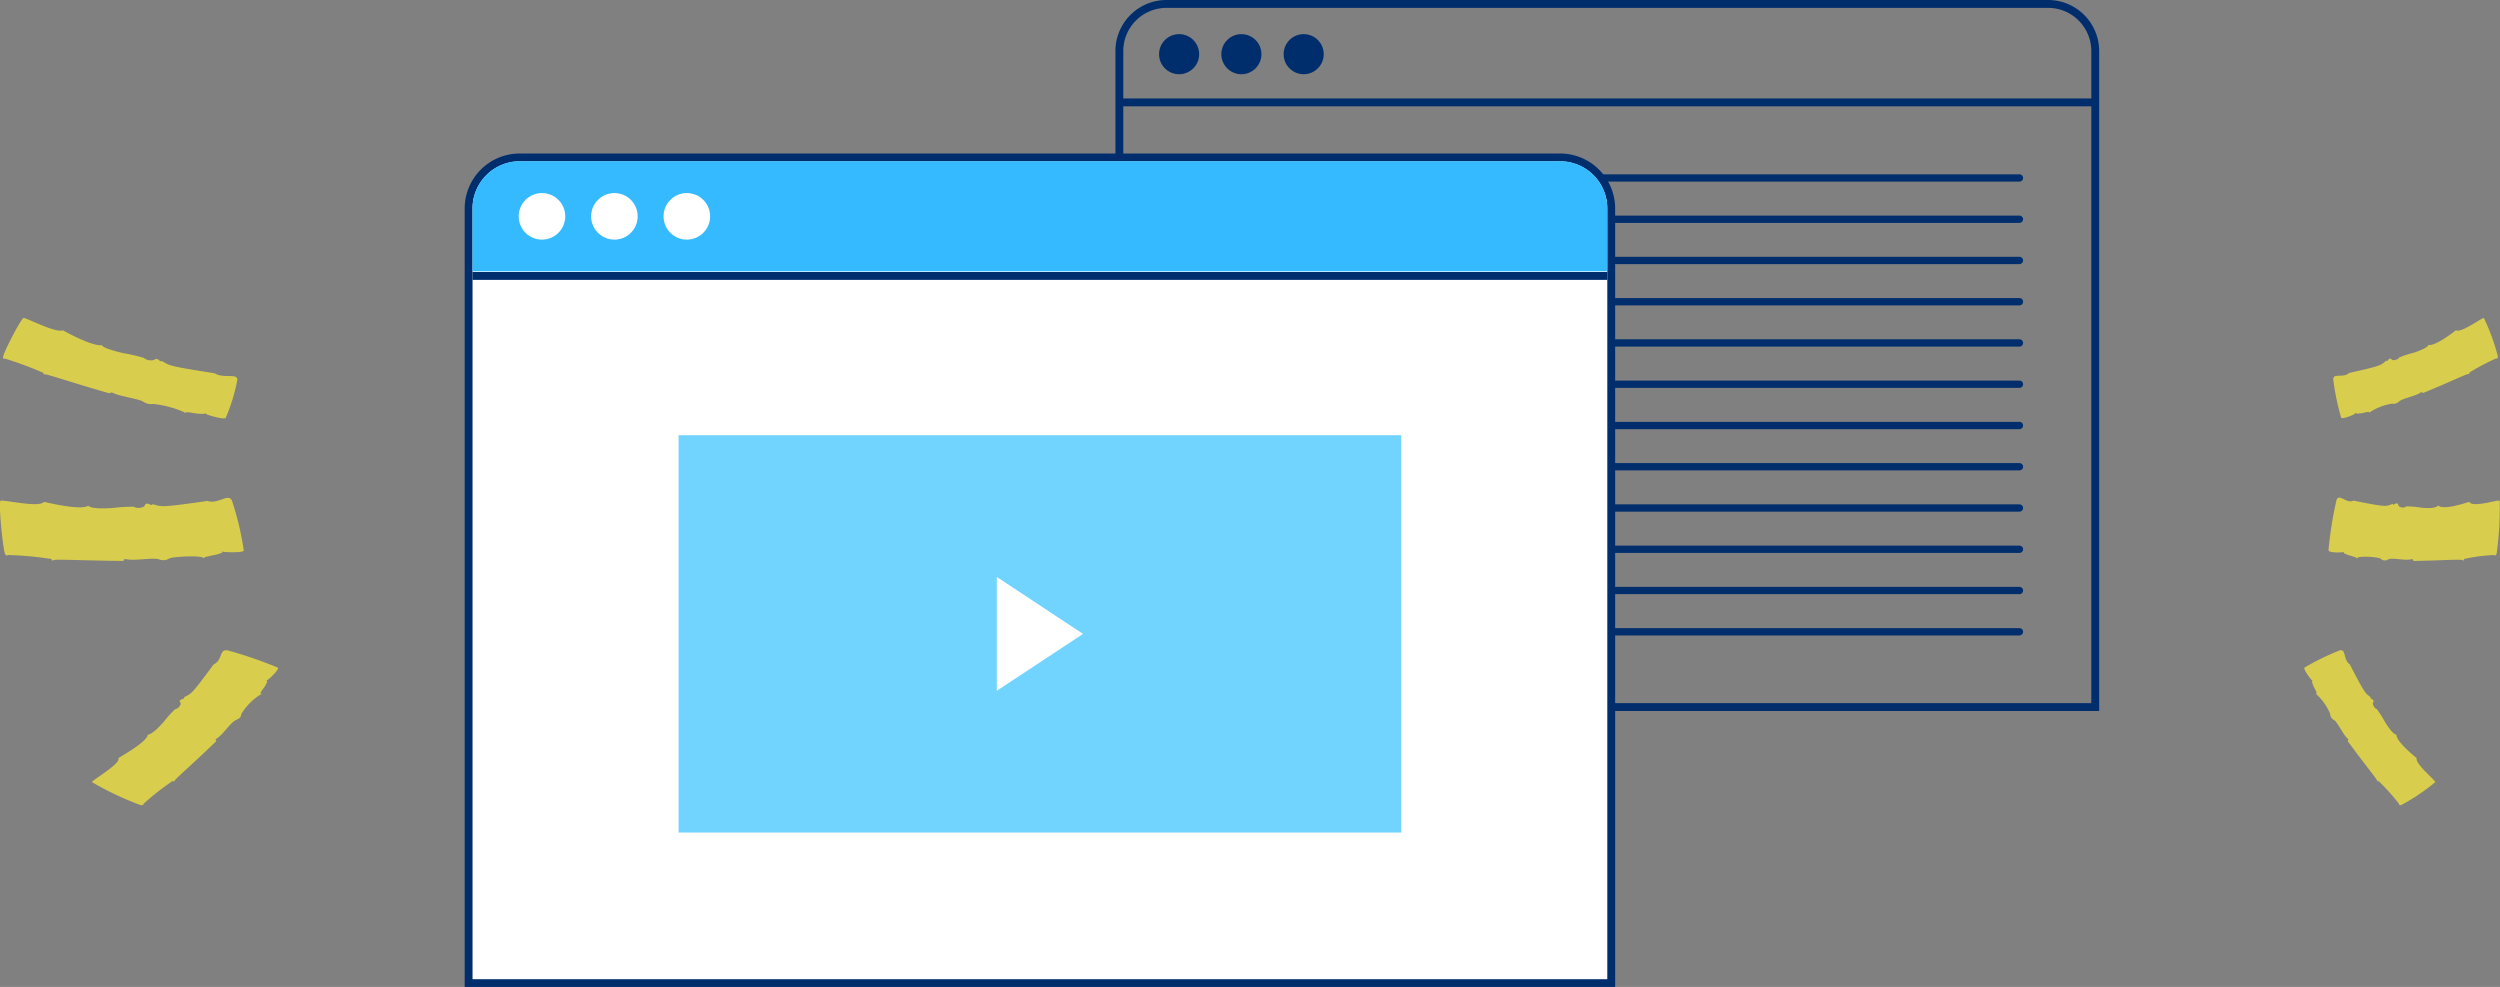
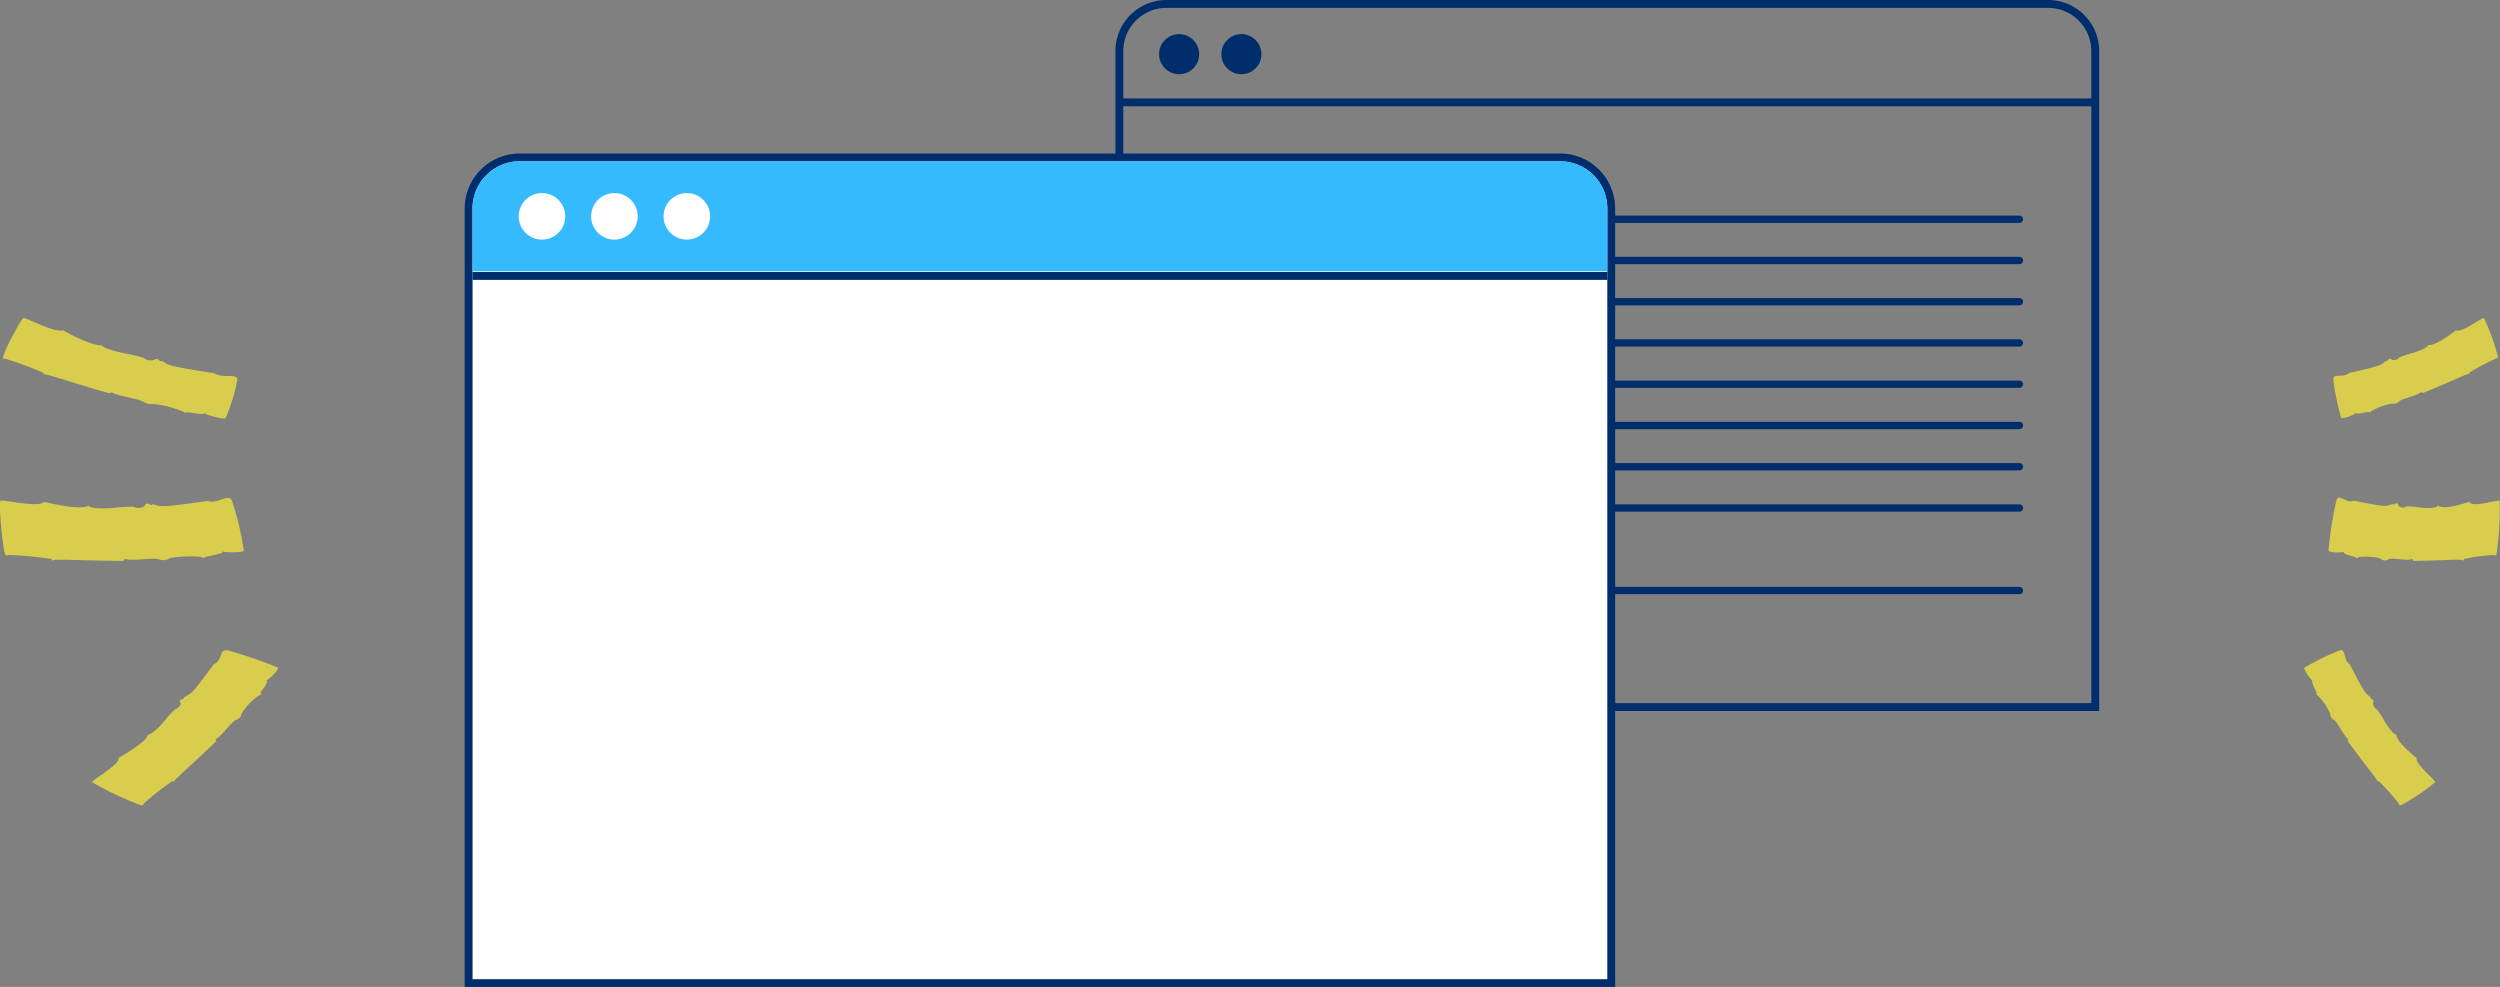
<svg xmlns="http://www.w3.org/2000/svg" viewBox="0 0 317.91 125.5">
  <rect x="0" y="0" width="317.91" height="125.5" fill="#808080" stroke="none" />
  <defs>
    <style>.cls-1,.cls-3{fill:none;stroke:#002e6d;}.cls-1{stroke-miterlimit:10;}.cls-2{fill:#002e6d;}.cls-3{stroke-linecap:round;stroke-linejoin:round;stroke-width:0.93px;}.cls-4{fill:#fff;}.cls-5{fill:#36baff;}.cls-6{fill:#71d4ff;}.cls-7{fill:#feef38;opacity:0.7;}</style>
  </defs>
  <g id="Capa_2" data-name="Capa 2">
    <g id="Somos">
      <path class="cls-1" d="M148.34.5H260.44a6,6,0,0,1,6,6V89.91a0,0,0,0,1,0,0H142.34a0,0,0,0,1,0,0V6.5A6,6,0,0,1,148.34.5Z" />
      <line class="cls-1" x1="142.34" y1="13.02" x2="266.44" y2="13.02" />
      <circle class="cls-2" cx="149.94" cy="6.89" r="2.55" />
      <circle class="cls-2" cx="157.86" cy="6.89" r="2.55" />
-       <circle class="cls-2" cx="165.78" cy="6.89" r="2.55" />
-       <line class="cls-3" x1="200.18" y1="22.63" x2="256.8" y2="22.63" />
      <line class="cls-3" x1="200.18" y1="27.88" x2="256.8" y2="27.88" />
      <line class="cls-3" x1="200.18" y1="33.12" x2="256.8" y2="33.12" />
      <line class="cls-3" x1="200.18" y1="38.37" x2="256.8" y2="38.37" />
      <line class="cls-3" x1="200.18" y1="43.61" x2="256.8" y2="43.61" />
      <line class="cls-3" x1="200.18" y1="48.86" x2="256.8" y2="48.86" />
      <line class="cls-3" x1="200.18" y1="54.11" x2="256.8" y2="54.11" />
      <line class="cls-3" x1="200.18" y1="59.35" x2="256.8" y2="59.35" />
      <line class="cls-3" x1="200.18" y1="64.6" x2="256.8" y2="64.6" />
-       <line class="cls-3" x1="200.18" y1="69.85" x2="256.8" y2="69.85" />
      <line class="cls-3" x1="200.18" y1="75.09" x2="256.8" y2="75.09" />
-       <line class="cls-3" x1="200.18" y1="80.34" x2="256.8" y2="80.34" />
      <path class="cls-4" d="M59.59,125V26.52a6.51,6.51,0,0,1,6.5-6.5h132.3a6.51,6.51,0,0,1,6.5,6.5V125Z" />
      <path class="cls-2" d="M198.39,20.52a6,6,0,0,1,6,6v98H60.09v-98a6,6,0,0,1,6-6h132.3m0-1H66.09a7,7,0,0,0-7,7v99h146.3v-99a7,7,0,0,0-7-7Z" />
      <path class="cls-5" d="M204.39,34.5H60.09v-8a6,6,0,0,1,6-6h132.3a6,6,0,0,1,6,6Z" />
      <line class="cls-1" x1="60.09" y1="35.09" x2="204.39" y2="35.09" />
      <circle class="cls-4" cx="68.92" cy="27.51" r="2.96" />
      <circle class="cls-4" cx="78.13" cy="27.51" r="2.96" />
      <circle class="cls-4" cx="87.34" cy="27.51" r="2.96" />
-       <rect class="cls-6" x="86.29" y="55.34" width="91.9" height="50.53" />
      <polygon class="cls-4" points="126.76 73.37 126.76 87.84 137.72 80.61 126.76 73.37" />
      <path class="cls-7" d="M312.31,42c.66.39,3.3-1.62,3.55-1.56a25.66,25.66,0,0,1,1.77,4.86c0,.24,0,.3-.22.28a27.72,27.72,0,0,0-3.33,1.76c-.09-.1-.05.37-.14.23s-2.05.87-5.73,2.37c-.26.11-.13-.21-.43,0-.62.43-2.21.71-2.66,1.08a1,1,0,0,1-.92.31,7.12,7.12,0,0,0-2.81,1.07c0,.1-.1.08-.13,0s-.81.12-.81.12a3.63,3.63,0,0,1-.84.07c0-.09-.1-.12-.13,0s-1.66.78-1.77.52a30.53,30.53,0,0,1-1-4.85c-.05-.88,1.3-.13,2-.83,4.48-1,4-1,4.73-1.57.19.24.32-.54.71-.13.16.17.84,0,.92-.26a12.17,12.17,0,0,1,1.85-.61c.91-.3,1.82-.69,1.89-1C309.66,44.05,312,42.24,312.31,42Z" />
      <path class="cls-7" d="M307.31,96.4c-.22.73,2.37,2.8,2.37,3.06a25.54,25.54,0,0,1-4.29,2.89c-.22.09-.3.05-.33-.14a26.5,26.5,0,0,0-2.51-2.81c.08-.11-.37,0-.25-.07s-1.34-1.79-3.69-5c-.17-.24.17-.19-.09-.42-.57-.5-1.22-2-1.69-2.33a.94.94,0,0,1-.52-.81,7,7,0,0,0-1.73-2.47c-.1,0-.09-.08,0-.13s-.31-.75-.32-.76a3.77,3.77,0,0,1-.27-.79c.08-.06.1-.13,0-.14s-1.16-1.43-.93-1.59a30.69,30.69,0,0,1,4.46-2.18c.84-.26.44,1.23,1.29,1.77,2.1,4.09,2,3.62,2.66,4.2-.19.24.6.19.3.67-.12.19.22.8.47.82a12.26,12.26,0,0,1,1.05,1.65c.51.81,1.1,1.6,1.44,1.59C304.72,94.31,307,96.14,307.31,96.4Z" />
      <path class="cls-7" d="M314,63.82c.44.8,3.67-.33,3.87-.14a41.27,41.27,0,0,1-.38,6.66c-.07.3-.14.35-.31.24a20.92,20.92,0,0,0-3.77.49c0-.17-.19.41-.21.2s-2.24,0-6.21.06c-.29,0,0-.31-.39-.21-.75.21-2.31-.23-2.88,0a.77.77,0,0,1-1-.08c-.36-.22-2.72-.39-3-.07-.07.09-.11,0-.1-.08l-.8-.25a2.81,2.81,0,0,1-.79-.32c0-.13,0-.19-.1-.12s-1.84.13-1.83-.24a48.71,48.71,0,0,1,1-6.3c.32-1.07,1.24.47,2.19,0,4.52.92,4.06.71,5,.41.07.39.52-.48.71.2.08.27.77.39.94.13a10.51,10.51,0,0,1,1.95.16c1,.09,1.94.07,2.14-.29C310.73,64.94,313.6,63.92,314,63.82Z" />
      <path class="cls-7" d="M8,42c-.94.39-4.68-1.62-5-1.56S.52,44.68.4,45.34c-.05.24,0,.3.3.28a46.93,46.93,0,0,1,4.74,1.76c.13-.1.07.37.19.23s2.92.87,8.15,2.37c.38.11.19-.21.61,0,.88.43,3.14.71,3.79,1.08a1.81,1.81,0,0,0,1.3.31,13,13,0,0,1,4,1.07c.05.1.14.08.18,0s1.15.12,1.16.12a7.24,7.24,0,0,0,1.19.07c0-.09.14-.12.18,0s2.36.78,2.51.52a23,23,0,0,0,1.48-4.85c.06-.88-1.85-.13-2.88-.83-6.37-1-5.67-1-6.72-1.57-.27.24-.46-.54-1-.13a1.43,1.43,0,0,1-1.3-.26,22.49,22.49,0,0,0-2.63-.61c-1.3-.3-2.59-.69-2.69-1C11.72,44.05,8.4,42.24,8,42Z" />
      <path class="cls-7" d="M15.06,96.4c.32.73-3.36,2.8-3.36,3.06a39.3,39.3,0,0,0,6.09,2.89c.32.09.43.05.47-.14a32.31,32.31,0,0,1,3.57-2.81c-.11-.11.52,0,.36-.07s1.9-1.79,5.23-5c.25-.24-.24-.19.14-.42.81-.5,1.73-2,2.41-2.33s.61-.36.73-.81a7.7,7.7,0,0,1,2.45-2.47c.14,0,.14-.08,0-.13s.45-.75.45-.76c.23-.38.43-.77.38-.79s-.13-.13,0-.14,1.66-1.43,1.33-1.59A53.69,53.69,0,0,0,29,82.72c-1.19-.26-.63,1.23-1.84,1.77-3,4.09-2.78,3.62-3.79,4.2.28.24-.85.19-.42.67.17.19-.31.8-.67.82a12.23,12.23,0,0,0-1.49,1.65c-.72.81-1.56,1.6-2,1.59C18.74,94.31,15.46,96.14,15.06,96.4Z" />
      <path class="cls-7" d="M5.59,63.82c-.63.8-5.23-.33-5.52-.14s.27,5.83.54,6.66c.1.3.21.35.45.24a41.48,41.48,0,0,1,5.35.49c.06-.17.28.41.31.2s3.18,0,8.83.06c.41,0,0-.31.55-.21,1.06.21,3.29-.23,4.1,0A1.45,1.45,0,0,0,21.56,71c.51-.22,3.86-.39,4.29-.07.1.09.16,0,.15-.08l1.13-.25a5.32,5.32,0,0,0,1.13-.32c0-.13,0-.19.13-.12S31,70.32,31,70a37.38,37.38,0,0,0-1.49-6.3c-.45-1.07-1.77.47-3.12,0-6.42.92-5.77.71-7,.41-.1.39-.74-.48-1,.2-.11.27-1.09.39-1.34.13a21,21,0,0,0-2.76.16c-1.36.09-2.76.07-3.05-.29C10.2,64.94,6.12,63.92,5.59,63.82Z" />
    </g>
  </g>
</svg>